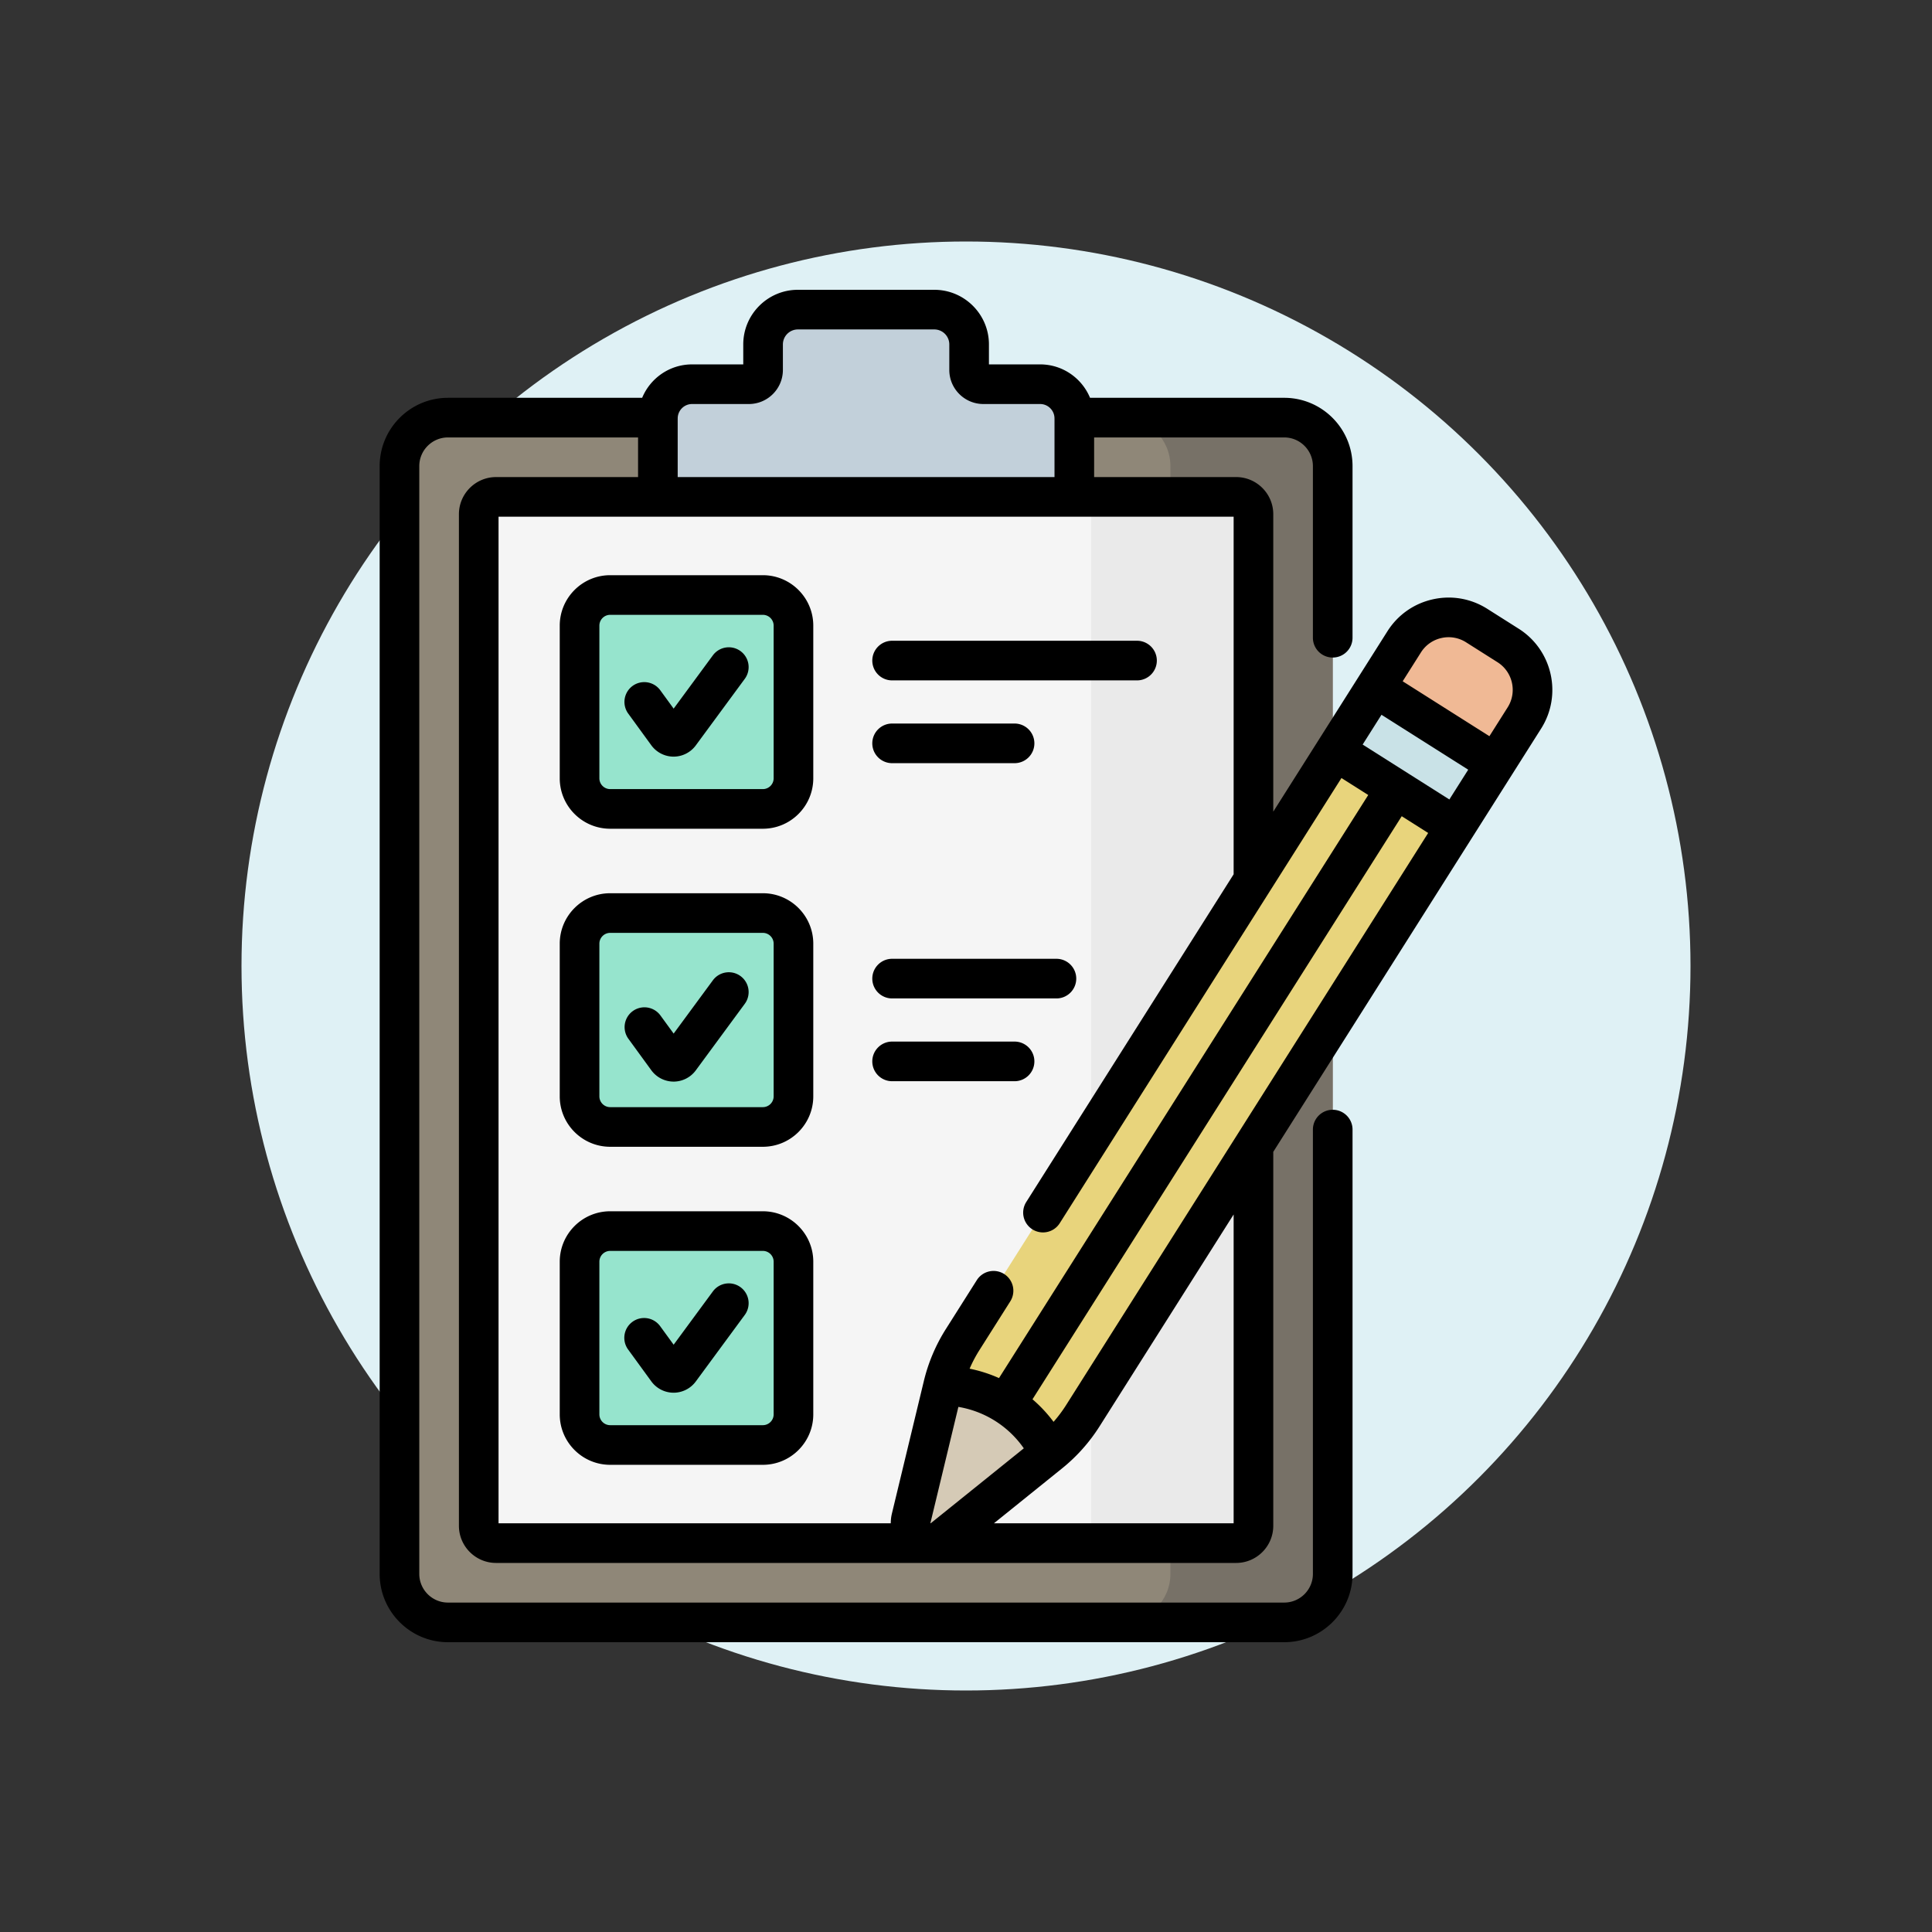
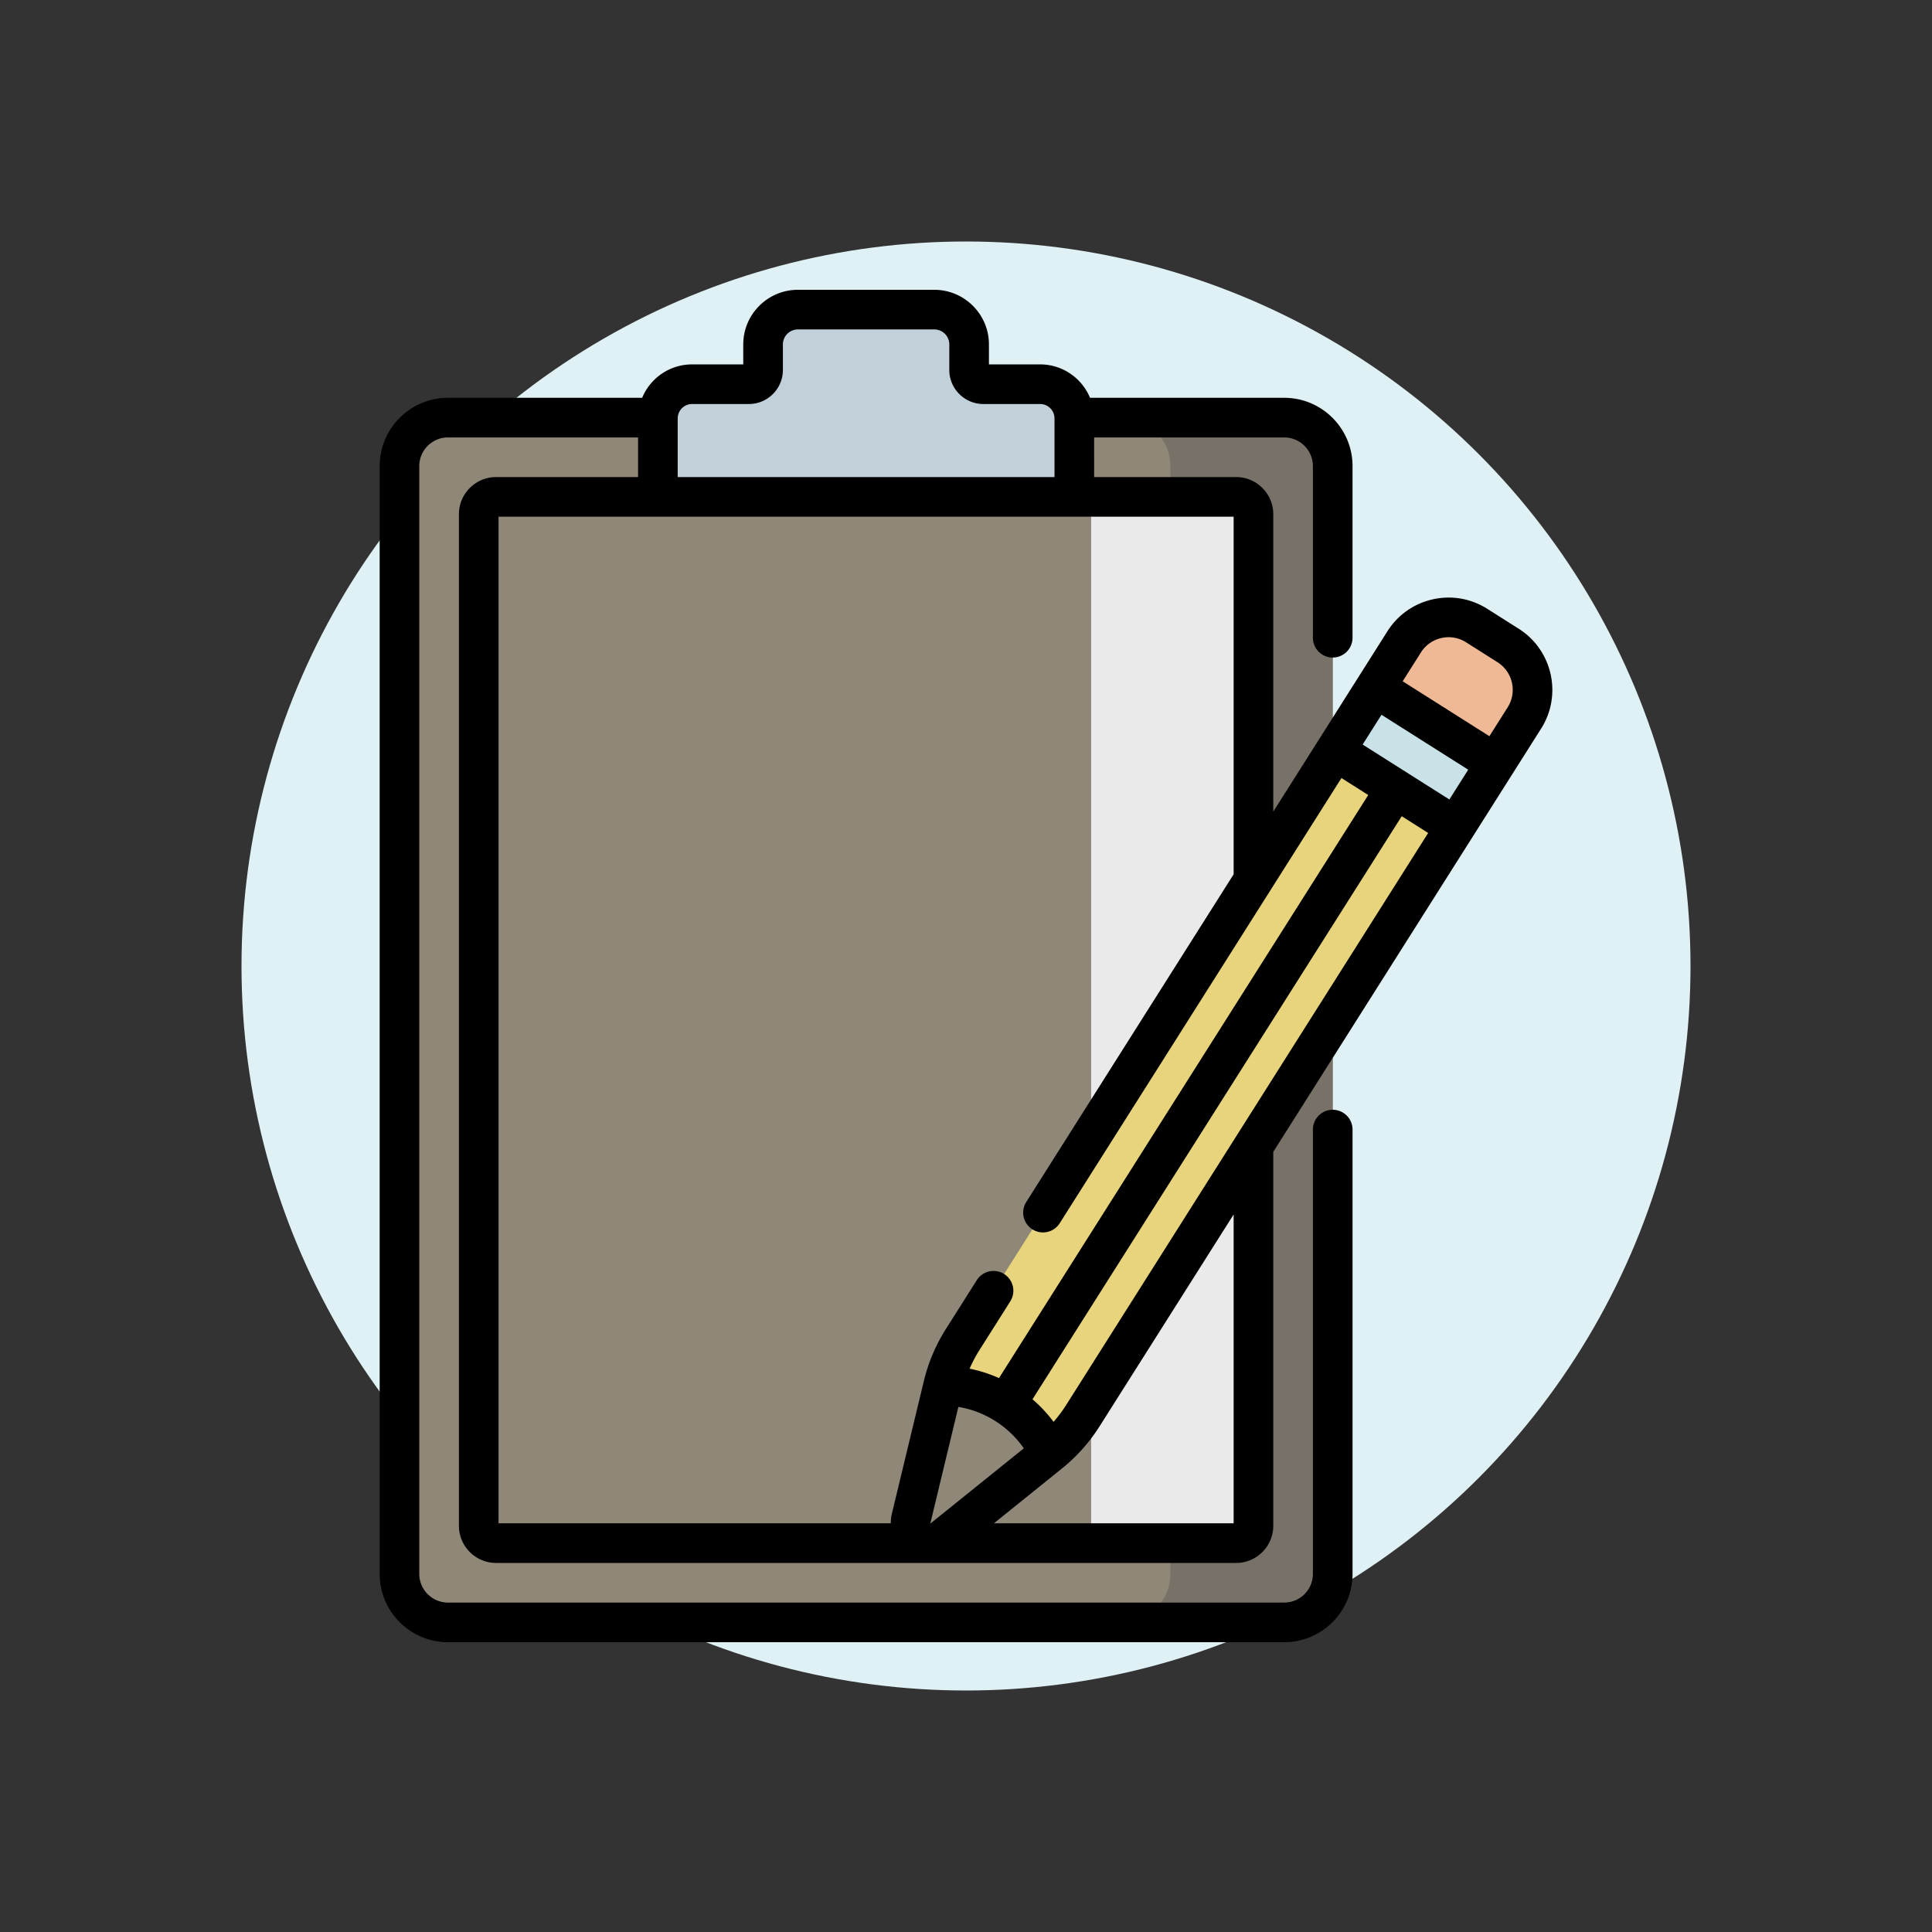
<svg xmlns="http://www.w3.org/2000/svg" version="1.1" width="512" height="512" x="0" y="0" viewBox="0 0 512 512" style="enable-background:new 0 0 512 512" xml:space="preserve" class="">
  <rect x="0" y="0" width="512" height="512" fill="#333333" stroke="none" />
  <circle r="256" cx="256" cy="256" fill="#dff1f5" shape="circle" transform="matrix(0.75,0,0,0.75,64,64)" />
  <g transform="matrix(0.7,0,0,0.7,76.8,76.8)">
    <path fill="#8f8778" d="M376.471 504.5H59.874c-10.14 0-18.359-8.22-18.359-18.359V66.75c0-10.14 8.22-18.359 18.359-18.359h316.597c10.14 0 18.359 8.22 18.359 18.359v419.391c.001 10.139-8.219 18.359-18.359 18.359z" opacity="1" data-original="#ffc250" class="" />
    <path fill="#777167" d="M376.471 48.39h-61.445c10.14 0 18.359 8.22 18.359 18.359V486.14c0 10.14-8.22 18.359-18.359 18.359h61.445c10.14 0 18.359-8.22 18.359-18.359V66.75c.001-10.14-8.219-18.36-18.359-18.36z" opacity="1" data-original="#eab14d" class="" />
-     <path fill="#f5f5f5" d="M71.522 467.93V84.96a6.562 6.562 0 0 1 6.562-6.562H358.26a6.562 6.562 0 0 1 6.562 6.562v382.97a6.562 6.562 0 0 1-6.562 6.562H78.085a6.562 6.562 0 0 1-6.563-6.562z" opacity="1" data-original="#f5f5f5" class="" />
    <path fill="#eaeaea" d="M358.261 78.398h-61.445a6.562 6.562 0 0 1 6.562 6.562v382.97a6.562 6.562 0 0 1-6.562 6.562h61.445a6.562 6.562 0 0 0 6.562-6.562V84.96a6.562 6.562 0 0 0-6.562-6.562z" opacity="1" data-original="#eaeaea" class="" />
    <path fill="#c2d0da" d="M257.175 30.348v-9.665c0-7.281-5.902-13.183-13.183-13.183h-51.638c-7.281 0-13.183 5.902-13.183 13.183v9.665a5.391 5.391 0 0 1-5.391 5.391h-21.491c-7.149 0-12.945 5.796-12.945 12.945v29.713h157.66V48.685c0-7.149-5.796-12.945-12.945-12.945h-21.491a5.392 5.392 0 0 1-5.393-5.392z" opacity="1" data-original="#c2d0da" class="" />
    <g fill="#66b49d">
-       <path d="M109.694 184.936v-57.794c0-6.403 5.191-11.594 11.594-11.594h57.794c6.403 0 11.594 5.191 11.594 11.594v57.794c0 6.403-5.191 11.594-11.594 11.594h-57.794c-6.404 0-11.594-5.19-11.594-11.594zM109.694 305.343v-57.794c0-6.403 5.191-11.594 11.594-11.594h57.794c6.403 0 11.594 5.191 11.594 11.594v57.794c0 6.403-5.191 11.594-11.594 11.594h-57.794c-6.404 0-11.594-5.191-11.594-11.594zM109.694 425.748v-57.794c0-6.403 5.191-11.594 11.594-11.594h57.794c6.403 0 11.594 5.191 11.594 11.594v57.794c0 6.403-5.191 11.594-11.594 11.594h-57.794c-6.404 0-11.594-5.191-11.594-11.594z" fill="#96e4cd" opacity="1" data-original="#66b49d" class="" />
-     </g>
+       </g>
    <path fill="#e8d47c" d="m441.317 203.308-7.364-9.701-27.554-17.448-10.591-1.669-141.087 222.945a58.075 58.075 0 0 0-7.393 17.46 45.446 45.446 0 0 1 40.278 25.506 58.06 58.06 0 0 0 12.623-14.148z" opacity="1" data-original="#fc8086" class="" />
    <path fill="#f0b995" d="m461.235 134.654-11.906-7.539c-9.281-5.877-21.57-3.116-27.444 6.167l-10.918 17.253 3.483 7.021 33.13 20.98 8.896.818L467.4 162.09c5.872-9.279 3.113-21.561-6.165-27.436z" opacity="1" data-original="#8c9ba6" class="" />
    <path fill="#c9e2e7" d="m395.825 174.425 15.167-23.954 45.517 28.818-15.167 23.955z" opacity="1" data-original="#c9e2e7" class="" />
-     <path fill="#d5cab6" d="m287.607 440.401-40.173 32.373c-5.667 4.567-13.9-.647-12.195-7.722l12.089-50.157a45.446 45.446 0 0 1 40.279 25.506z" opacity="1" data-original="#7c8b96" class="" />
-     <path d="M170.652 136.8a7.5 7.5 0 0 0-10.488 1.594l-14.845 20.169-5.076-6.972a7.502 7.502 0 0 0-12.129 8.832l8.757 12.026a10.465 10.465 0 0 0 8.402 4.289h.026a10.46 10.46 0 0 0 8.397-4.245l18.552-25.204a7.505 7.505 0 0 0-1.596-10.489zM170.652 259.827a7.5 7.5 0 0 0-10.488 1.594l-14.845 20.168-5.076-6.971a7.503 7.503 0 0 0-12.13 8.83l8.757 12.028a10.461 10.461 0 0 0 8.401 4.288l.026.001c3.302 0 6.44-1.586 8.398-4.246l18.552-25.203a7.504 7.504 0 0 0-1.595-10.489zM170.652 377.611a7.5 7.5 0 0 0-10.488 1.594l-14.845 20.168-5.076-6.971a7.502 7.502 0 1 0-12.13 8.83l8.757 12.028a10.461 10.461 0 0 0 8.401 4.288l.026.001c3.302 0 6.44-1.586 8.398-4.246l18.552-25.203a7.504 7.504 0 0 0-1.595-10.489zM228.027 147.871h92.716c4.143 0 7.502-3.358 7.502-7.502s-3.359-7.502-7.502-7.502h-92.716c-4.143 0-7.502 3.358-7.502 7.502s3.359 7.502 7.502 7.502zM228.027 179.212h46.358c4.143 0 7.502-3.358 7.502-7.502s-3.359-7.502-7.502-7.502h-46.358c-4.143 0-7.502 3.358-7.502 7.502s3.359 7.502 7.502 7.502zM228.027 268.276h62.208c4.143 0 7.502-3.358 7.502-7.502s-3.359-7.502-7.502-7.502h-62.208c-4.143 0-7.502 3.358-7.502 7.502s3.359 7.502 7.502 7.502zM274.385 299.618c4.143 0 7.502-3.358 7.502-7.502s-3.359-7.502-7.502-7.502h-46.358c-4.143 0-7.502 3.358-7.502 7.502s3.359 7.502 7.502 7.502z" fill="#000000" opacity="1" data-original="#000000" class="" />
-     <path d="M179.087 108.047h-57.794c-10.529 0-19.096 8.567-19.096 19.096v57.794c0 10.529 8.567 19.096 19.096 19.096h57.794c10.529 0 19.096-8.567 19.096-19.096v-57.794c0-10.529-8.566-19.096-19.096-19.096zm4.093 76.89a4.097 4.097 0 0 1-4.092 4.092h-57.794a4.096 4.096 0 0 1-4.092-4.092v-57.794a4.097 4.097 0 0 1 4.092-4.092h57.794a4.096 4.096 0 0 1 4.092 4.092zM179.087 228.453h-57.794c-10.529 0-19.096 8.567-19.096 19.096v57.794c0 10.529 8.567 19.096 19.096 19.096h57.794c10.529 0 19.096-8.567 19.096-19.096v-57.794c0-10.53-8.566-19.096-19.096-19.096zm4.093 76.89a4.097 4.097 0 0 1-4.092 4.092h-57.794a4.096 4.096 0 0 1-4.092-4.092v-57.794a4.097 4.097 0 0 1 4.092-4.092h57.794a4.096 4.096 0 0 1 4.092 4.092zM179.087 348.857h-57.794c-10.529 0-19.096 8.567-19.096 19.096v57.794c0 10.529 8.567 19.096 19.096 19.096h57.794c10.529 0 19.096-8.567 19.096-19.096v-57.794c0-10.529-8.566-19.096-19.096-19.096zm4.093 76.89a4.097 4.097 0 0 1-4.092 4.092h-57.794a4.096 4.096 0 0 1-4.092-4.092v-57.794a4.097 4.097 0 0 1 4.092-4.092h57.794a4.096 4.096 0 0 1 4.092 4.092z" fill="#000000" opacity="1" data-original="#000000" class="" />
    <path d="m465.253 128.318-11.906-7.54c-6.182-3.916-13.52-5.187-20.658-3.584-7.139 1.605-13.226 5.894-17.139 12.077l-10.918 17.252-15.16 23.955-17.144 27.091V84.961c0-7.755-6.309-14.064-14.064-14.064h-53.756V55.894h71.966c5.987 0 10.858 4.87 10.858 10.857v64.968c0 4.144 3.359 7.502 7.502 7.502s7.502-3.358 7.502-7.502V66.751c0-14.259-11.601-25.861-25.861-25.861h-73.518c-3.072-7.417-10.381-12.651-18.895-12.651h-19.38v-7.555C264.682 9.28 255.403 0 243.997 0h-51.638c-11.406 0-20.685 9.28-20.685 20.685v7.555h-19.38c-8.514 0-15.823 5.234-18.894 12.651H59.881c-14.26 0-25.861 11.601-25.861 25.861V486.14c0 14.259 11.601 25.861 25.861 25.861h316.595c14.26 0 25.861-11.602 25.861-25.861V317.932c0-4.144-3.359-7.502-7.502-7.502s-7.502 3.358-7.502 7.502v168.207c0 5.987-4.871 10.857-10.858 10.857H59.881c-5.987 0-10.858-4.87-10.858-10.857V66.751c0-5.987 4.871-10.857 10.858-10.857h71.966v15.004H78.091c-7.755 0-14.064 6.309-14.064 14.064v382.967c0 7.755 6.309 14.064 14.064 14.064h280.174c7.755 0 14.064-6.309 14.064-14.064V326.357L447.66 207.32l.004-.007 15.155-23.947 10.925-17.263c8.073-12.759 4.264-29.709-8.491-37.785zm-29.274 3.515a12.287 12.287 0 0 1 9.341 1.62l11.906 7.541c5.768 3.652 7.49 11.316 3.839 17.085l-6.912 10.922-32.832-20.791 6.908-10.915a12.297 12.297 0 0 1 7.75-5.462zM293.897 422.239a50.491 50.491 0 0 1-4.751 6.335 52.737 52.737 0 0 0-7.974-8.537l139.787-220.744 10.013 6.341zM242.67 466.98c-.052-.018-.117-.053-.142-.053-.005 0-.008.001-.01.005l10.598-44.015a37.766 37.766 0 0 1 24.769 15.685c-39.722 32.008-34.651 27.865-35.215 28.378zm170.628-306.092 32.832 20.791-7.136 11.276-32.832-20.791zM146.85 48.854c.005-.092.011-.184.013-.277.001-.032-.003-.063-.002-.095.108-2.906 2.5-5.24 5.433-5.24h21.491c7.109 0 12.893-5.784 12.893-12.893v-9.665a5.688 5.688 0 0 1 5.682-5.681h51.638a5.688 5.688 0 0 1 5.682 5.681v9.665c0 7.109 5.784 12.893 12.893 12.893h21.491c2.933 0 5.325 2.333 5.433 5.24 0 .032-.003.063-.002.095.002.091.008.183.013.275v22.045H146.85zM79.03 85.901h278.295v135.377L278.809 345.35a7.502 7.502 0 0 0 2.327 10.351c3.486 2.205 8.126 1.189 10.351-2.328l106.651-168.531 10.144 6.423L268.495 412.01a52.679 52.679 0 0 0-11.126-3.558 50.73 50.73 0 0 1 3.696-7.006l11.662-18.427a7.502 7.502 0 1 0-12.678-8.023l-11.661 18.426a65.448 65.448 0 0 0-8.348 19.716l-.001.005-12.088 50.151a15.573 15.573 0 0 0-.435 3.696H79.03zm278.295 381.088h-90.753l25.747-20.747a65.426 65.426 0 0 0 14.254-15.978l50.752-80.198z" fill="#000000" opacity="1" data-original="#000000" class="" />
  </g>
</svg>